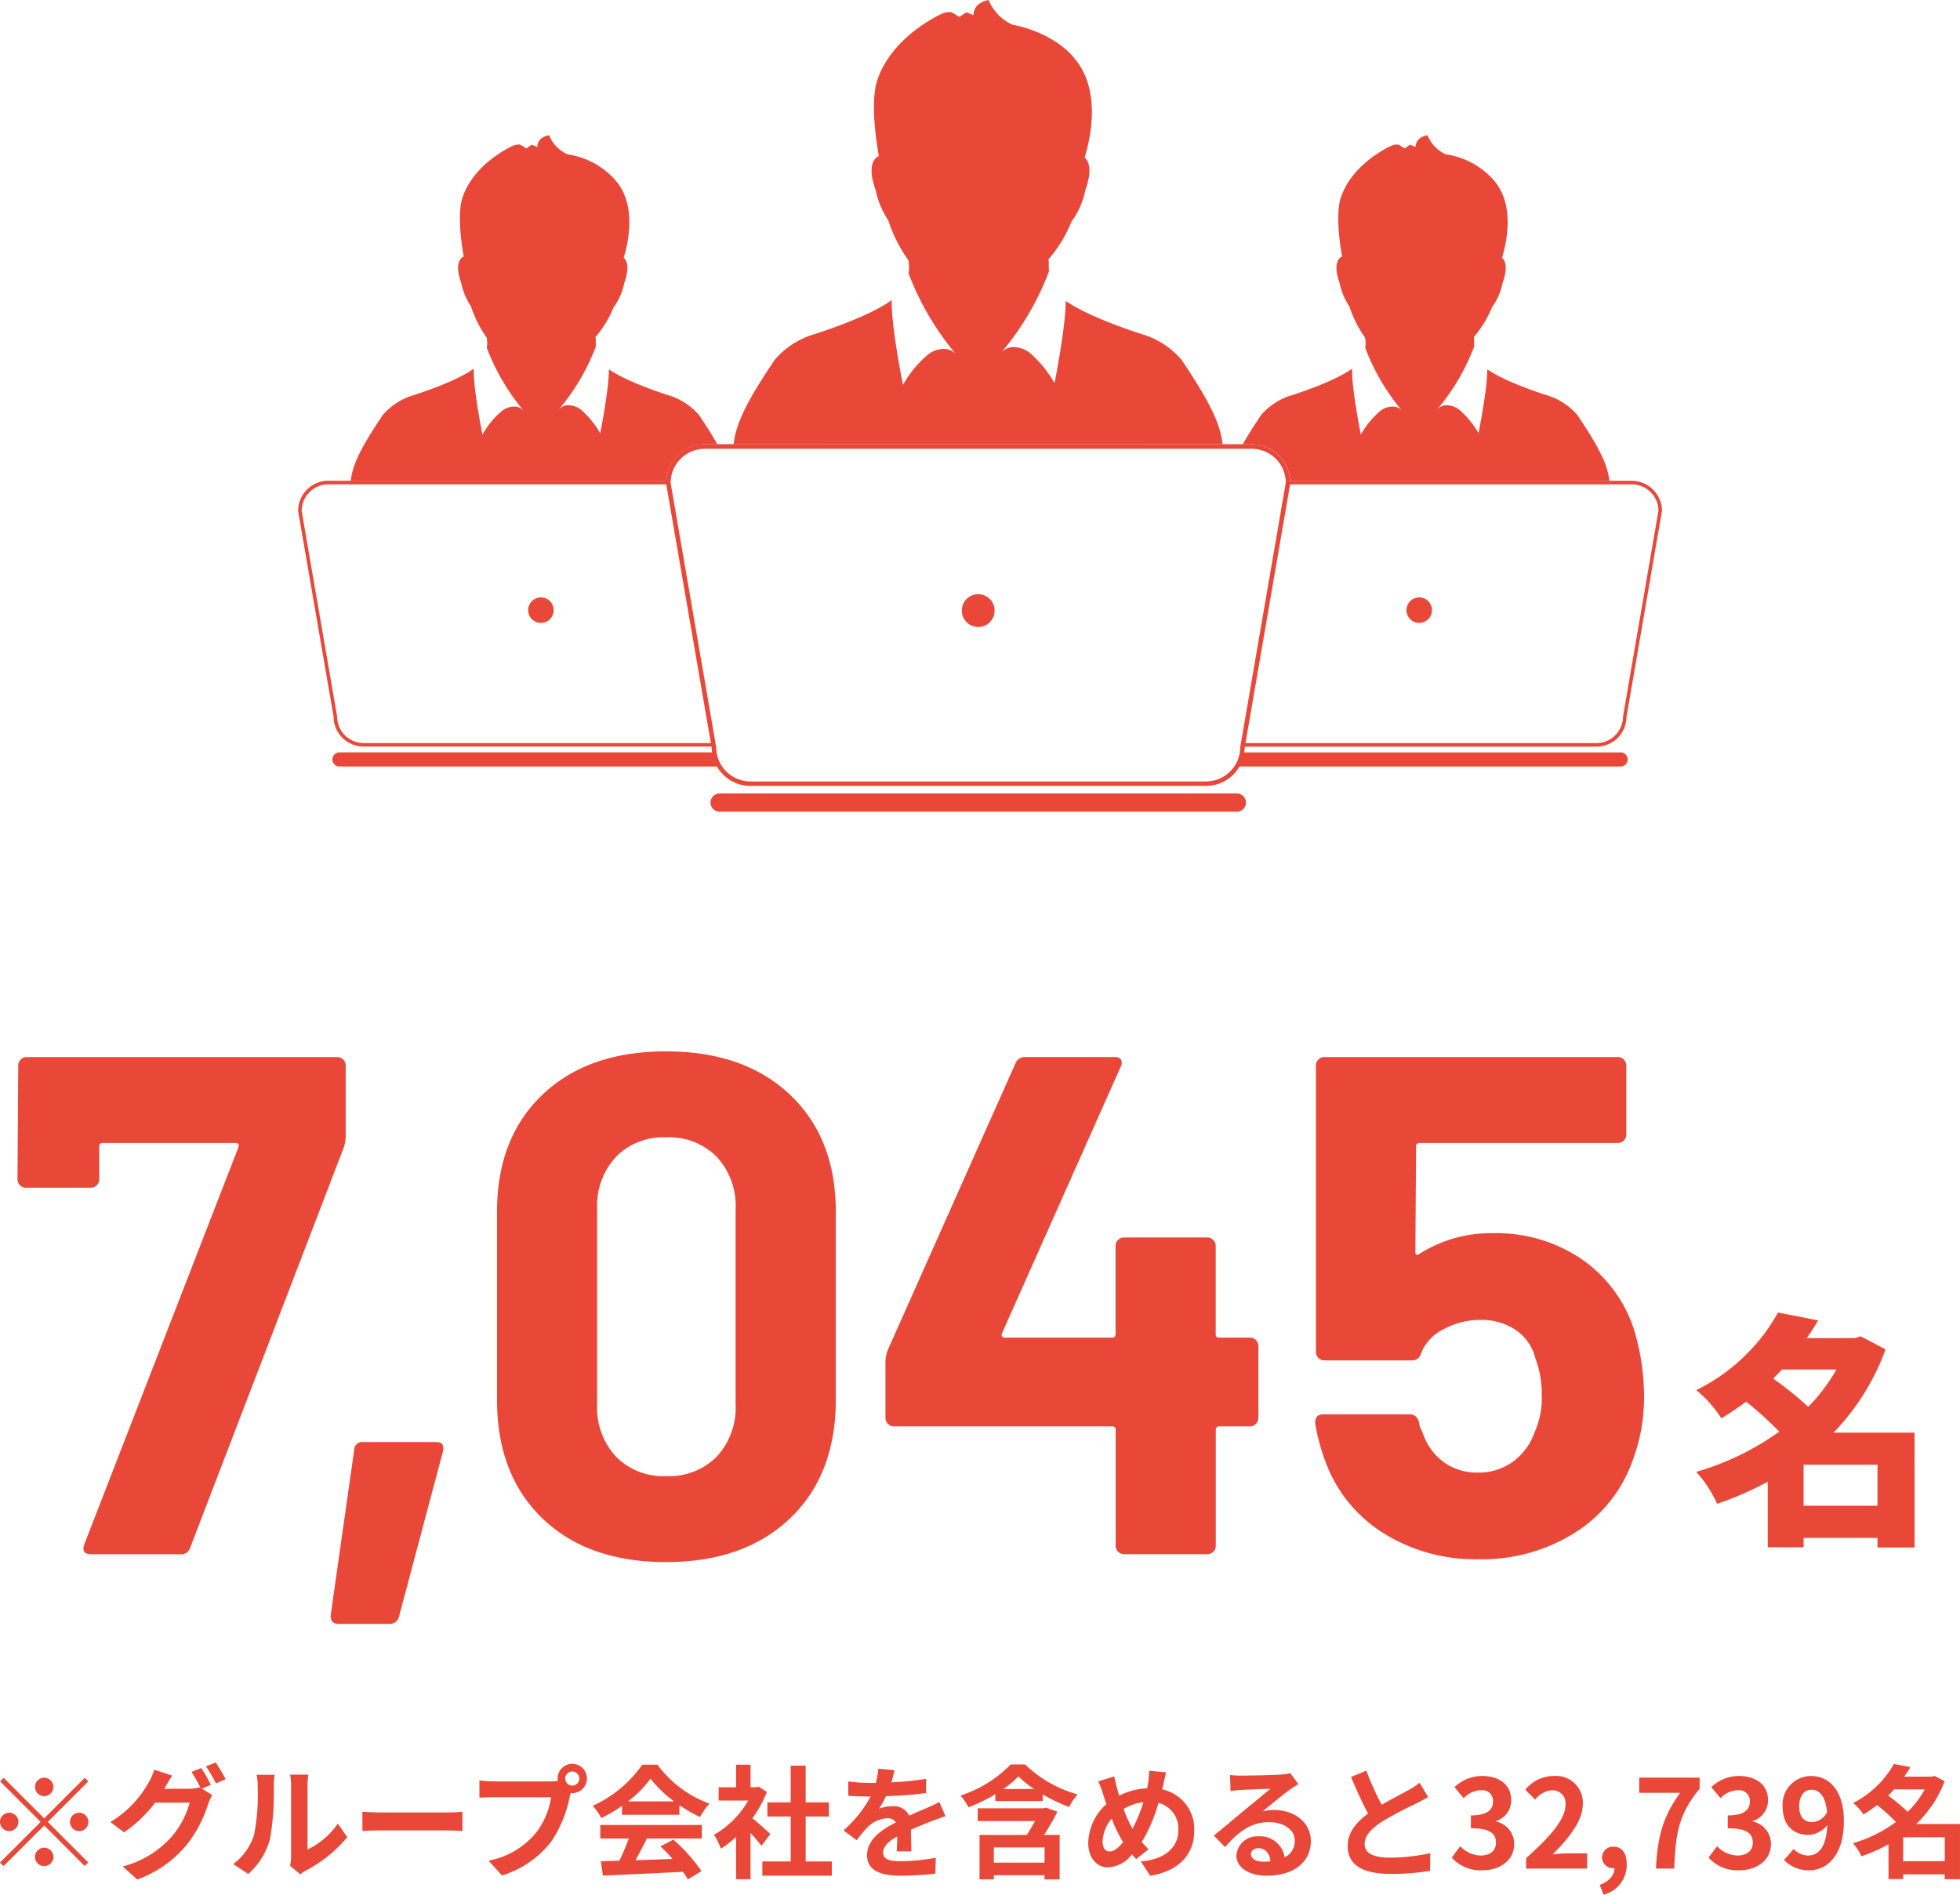
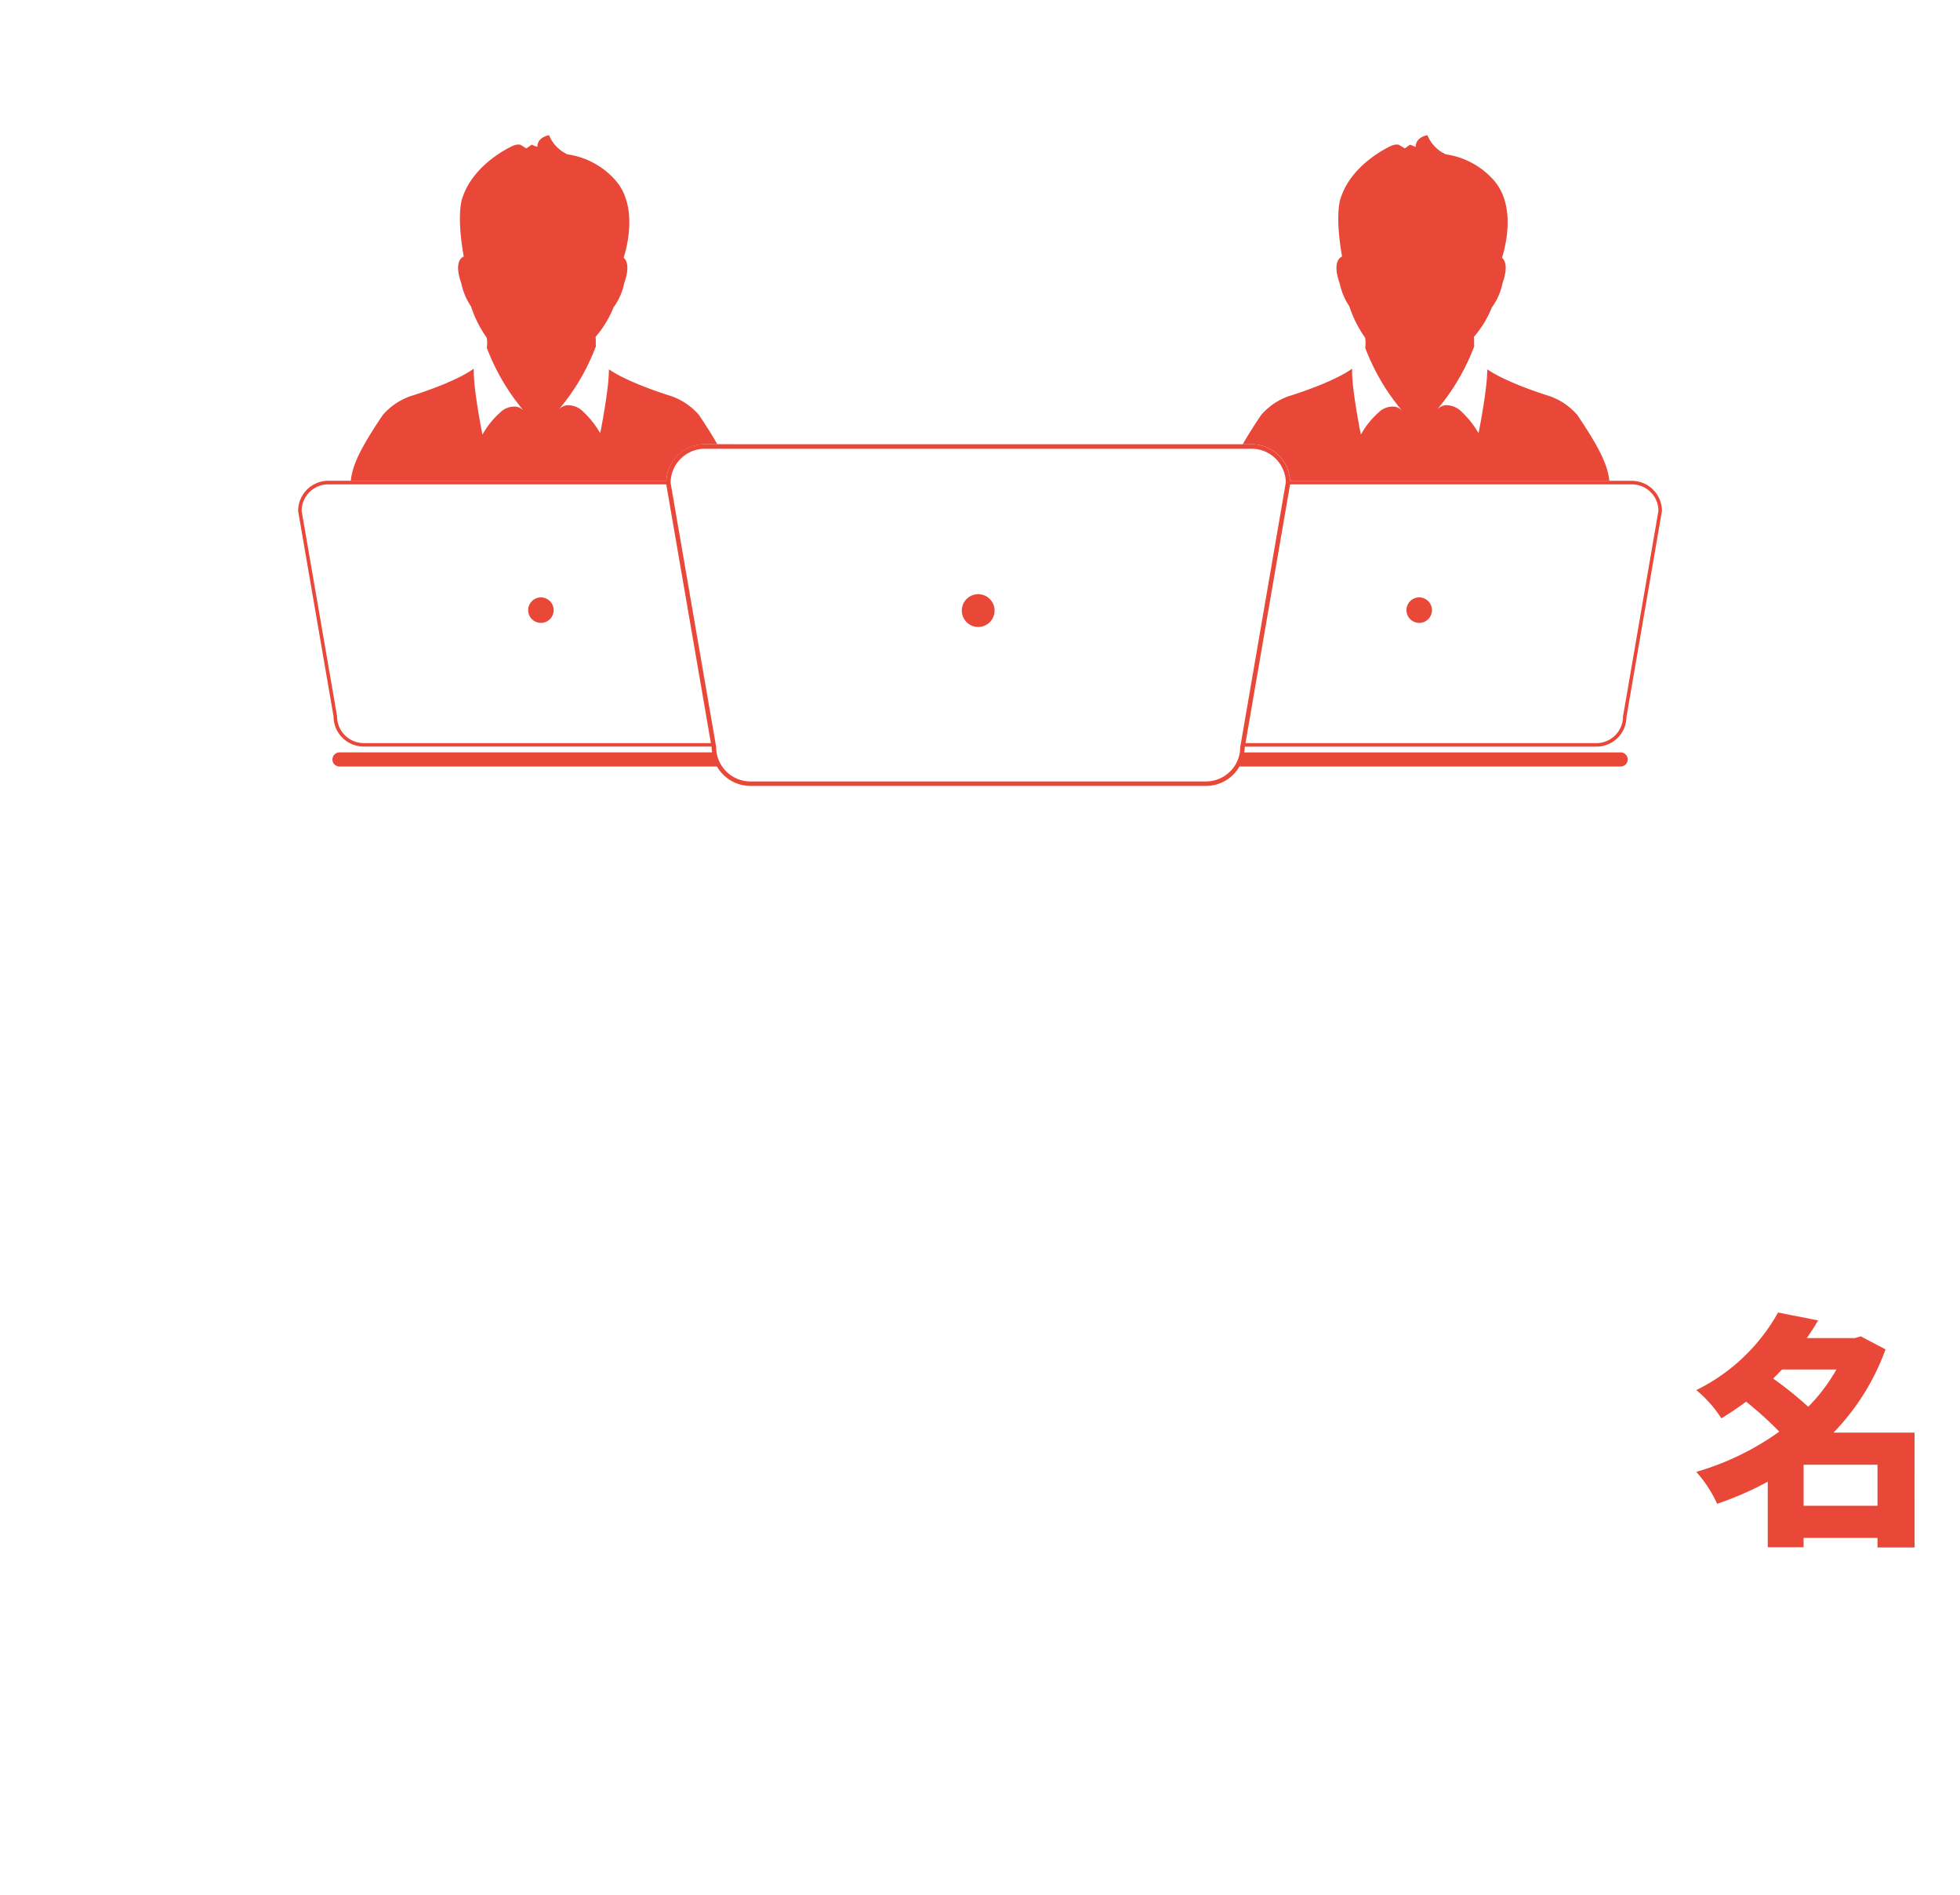
<svg xmlns="http://www.w3.org/2000/svg" width="223.524" height="216.07" viewBox="0 0 223.524 216.07">
  <g id="employees" transform="translate(-322.994 -1179.896)">
    <g id="グループ_5475" data-name="グループ 5475" transform="translate(356.996 1179.895)">
      <path id="パス_30303" data-name="パス 30303" d="M185.6,350.1a1.453,1.453,0,1,1-1.453-1.453A1.453,1.453,0,0,1,185.6,350.1" transform="translate(-156.461 -280.519)" fill="#e94738" />
      <path id="パス_30304" data-name="パス 30304" d="M156.672,213.166a4.525,4.525,0,0,1,.853-.083h1.43c-.522-.928-1.192-2-2.1-3.344a7.4,7.4,0,0,0-3.2-2.159s-4.79-1.455-7.062-3.044v.14a21.528,21.528,0,0,1-.178,2.181c-.287,2.356-.817,4.971-.817,4.971a10.351,10.351,0,0,0-1.893-2.412,2.465,2.465,0,0,0-1.862-.785,1.534,1.534,0,0,0-.992.517,24.579,24.579,0,0,0,4.258-7.238,5.274,5.274,0,0,1-.012-.749s-.019-.33-.052-.294a11.937,11.937,0,0,0,2.069-3.384,7,7,0,0,0,1.222-2.777c.674-1.889.258-2.622-.06-2.894.489-1.582,1.549-6.038-.975-8.876a9.024,9.024,0,0,0-5.44-2.915,4.1,4.1,0,0,1-2.093-2.181s-1.338.175-1.338,1.339l-.649-.259-.6.426-.7-.426a1.513,1.513,0,0,0-.841.13s-4.469,1.941-5.763,5.958c0,0-.718,1.707.157,6.667-.211.087-1.149.6-.282,3.032a7.533,7.533,0,0,0,1.107,2.651,13.5,13.5,0,0,0,1.814,3.6.048.048,0,0,0-.012-.008,3.807,3.807,0,0,1,.007,1.144,24.782,24.782,0,0,0,4.182,7.139,1.533,1.533,0,0,0-.828-.435,2.276,2.276,0,0,0-1.8.633,9.612,9.612,0,0,0-2.053,2.554s-.637-3.126-.893-5.62c-.06-.6-.1-1.16-.1-1.631v-.27c-2.224,1.619-7.17,3.12-7.17,3.12a7.393,7.393,0,0,0-3.2,2.16c-2.707,4.008-3.468,5.82-3.656,7.513h35.983a4.427,4.427,0,0,1,3.532-4.089Z" transform="translate(-111.151 -162.42)" fill="#e94738" />
      <path id="パス_30305" data-name="パス 30305" d="M248.479,327.182h-42.89a4.11,4.11,0,0,0,.053-.545l.02-.116H245.75a3.426,3.426,0,0,0,3.432-3.4l4.044-23.475a3.441,3.441,0,0,0-3.434-3.436H210.816a4.411,4.411,0,0,0-4.391-4.172H147.374v-.006h-3.308a4.386,4.386,0,0,0-4.384,4.168H101.125a3.443,3.443,0,0,0-3.432,3.471l4.038,23.408a3.436,3.436,0,0,0,3.436,3.432h39.668l.013.078a4.307,4.307,0,0,0,.059.587H102.441a.808.808,0,1,0,0,1.615H145.46A4.4,4.4,0,0,0,149.267,331h51.966a4.4,4.4,0,0,0,3.811-2.213h43.439a.808.808,0,1,0,0-1.615Zm1.315-30.57a3.03,3.03,0,0,1,3.033,3l-4.044,23.475a3.037,3.037,0,0,1-3.032,3.033h-40.02l5.085-29.505ZM105.167,326.117a3.048,3.048,0,0,1-3.034-3.066l-4.04-23.408a3.036,3.036,0,0,1,3.032-3.032h38.548l5.091,29.505Zm96.059,4.376H149.263a3.921,3.921,0,0,1-3.9-3.942l-5.192-30.1a3.9,3.9,0,0,1,3.9-3.9H206.43a3.9,3.9,0,0,1,3.9,3.851l-5.2,30.186a3.9,3.9,0,0,1-3.9,3.9Z" transform="translate(-97.694 -241.375)" fill="#e94738" />
      <path id="パス_30306" data-name="パス 30306" d="M510.176,350.1a1.454,1.454,0,1,1-1.454-1.454,1.454,1.454,0,0,1,1.454,1.454" transform="translate(-380.873 -280.519)" fill="#e94738" />
      <path id="パス_30307" data-name="パス 30307" d="M447.8,213.082a4.407,4.407,0,0,1,4.388,4.169h36.406c-.188-1.691-.95-3.5-3.659-7.513a7.39,7.39,0,0,0-3.2-2.159s-4.79-1.455-7.062-3.044v.14a21.86,21.86,0,0,1-.18,2.181c-.287,2.355-.82,4.971-.82,4.971a10.224,10.224,0,0,0-1.894-2.412,2.469,2.469,0,0,0-1.862-.785,1.526,1.526,0,0,0-.99.517,24.687,24.687,0,0,0,4.26-7.238,4.773,4.773,0,0,1-.013-.749s-.019-.33-.051-.294a11.906,11.906,0,0,0,2.067-3.384,7,7,0,0,0,1.222-2.777c.674-1.889.254-2.622-.059-2.894.486-1.582,1.549-6.038-.975-8.876a9.013,9.013,0,0,0-5.44-2.915,4.1,4.1,0,0,1-2.093-2.181s-1.339.175-1.339,1.339l-.645-.259-.6.426-.7-.426a1.509,1.509,0,0,0-.84.13s-4.469,1.941-5.765,5.958c0,0-.718,1.707.157,6.667-.211.087-1.148.6-.282,3.032a7.555,7.555,0,0,0,1.111,2.651,13.388,13.388,0,0,0,1.813,3.6.031.031,0,0,0-.013-.008,3.772,3.772,0,0,1,.011,1.144,24.686,24.686,0,0,0,4.182,7.139,1.519,1.519,0,0,0-.828-.435,2.277,2.277,0,0,0-1.8.633,9.636,9.636,0,0,0-2.053,2.554s-.634-3.126-.9-5.62c-.06-.6-.1-1.16-.1-1.631v-.27c-2.224,1.619-7.169,3.12-7.169,3.12a7.382,7.382,0,0,0-3.2,2.16c-.9,1.339-1.574,2.415-2.1,3.344h1Z" transform="translate(-339.06 -162.42)" fill="#e94738" />
-       <path id="パス_30308" data-name="パス 30308" d="M310.1,421.08H251.12a1.04,1.04,0,0,0,0,2.081H310.1a1.04,1.04,0,0,0,0-2.081Z" transform="translate(-203.052 -330.595)" fill="#e94738" />
      <path id="パス_30309" data-name="パス 30309" d="M346.688,349.316a1.869,1.869,0,1,1-1.869-1.867,1.869,1.869,0,0,1,1.869,1.867" transform="translate(-267.264 -279.687)" fill="#e94738" />
-       <path id="パス_30310" data-name="パス 30310" d="M314.4,178.534c-.243-2.173-1.219-4.5-4.7-9.657a9.49,9.49,0,0,0-4.108-2.775s-6.158-1.87-9.076-3.913v.18c-.017.8-.107,1.785-.231,2.8-.368,3.028-1.048,6.393-1.048,6.393a13.264,13.264,0,0,0-2.435-3.1,3.168,3.168,0,0,0-2.4-1.008,1.972,1.972,0,0,0-1.275.665,31.655,31.655,0,0,0,5.477-9.3,6.455,6.455,0,0,1-.016-.961s-.024-.423-.068-.379a15.289,15.289,0,0,0,2.659-4.352,8.962,8.962,0,0,0,1.57-3.571c.868-2.428.33-3.371-.078-3.719.627-2.032,1.989-7.764-1.255-11.412,0,0-2-2.75-7-3.747a5.281,5.281,0,0,1-2.694-2.8S286,128.1,286,129.6l-.832-.334-.769.545-.9-.545a1.964,1.964,0,0,0-1.084.166s-5.746,2.5-7.413,7.66c0,0-.923,2.2.2,8.572-.274.108-1.478.776-.363,3.9a9.664,9.664,0,0,0,1.424,3.408A17.245,17.245,0,0,0,278.6,157.6l-.016-.013a4.921,4.921,0,0,1,.011,1.472,31.908,31.908,0,0,0,5.378,9.178,1.965,1.965,0,0,0-1.064-.559,2.923,2.923,0,0,0-2.316.814,12.5,12.5,0,0,0-2.641,3.28s-.816-4.017-1.148-7.226c-.08-.769-.13-1.491-.136-2.1v-.347c-2.858,2.082-9.219,4.011-9.219,4.011a9.543,9.543,0,0,0-4.108,2.775c-3.48,5.155-4.459,7.486-4.7,9.658h0Z" transform="translate(-208.978 -127.872)" fill="#e94738" />
    </g>
    <path id="パス_30312" data-name="パス 30312" d="M12.656-2.1V-6.776h8.428V-2.1Zm3.752-15.54a20.519,20.519,0,0,1-3.22,4.256,41.917,41.917,0,0,0-4-3.22c.336-.336.672-.672,1.008-1.036Zm8.9,7.2h-9.24A26.648,26.648,0,0,0,22-19.932L19.18-21.42l-.672.2H13.02a23.651,23.651,0,0,0,1.288-2.016l-4.564-.9A21.554,21.554,0,0,1,.42-15.288a13.635,13.635,0,0,1,2.856,3.22c1.008-.616,1.932-1.232,2.828-1.9a41.5,41.5,0,0,1,3.78,3.416A30.952,30.952,0,0,1,.42-5.964,14.592,14.592,0,0,1,2.8-2.324a36.679,36.679,0,0,0,5.768-2.52V2.632h4.088V1.568h8.428V2.66h4.228Z" transform="translate(516.024 1353.709)" fill="#e94738" />
-     <path id="パス_30315" data-name="パス 30315" d="M7-8.26A1.058,1.058,0,0,0,8.05-9.31,1.058,1.058,0,0,0,7-10.36,1.058,1.058,0,0,0,5.95-9.31,1.058,1.058,0,0,0,7-8.26ZM7-5.726l-4.62-4.62-.406.406,4.62,4.62L1.96-.686l.406.406L7-4.914l4.62,4.62L12.026-.7,7.406-5.32l4.62-4.62-.406-.406ZM4.06-5.32A1.058,1.058,0,0,0,3.01-6.37,1.058,1.058,0,0,0,1.96-5.32,1.058,1.058,0,0,0,3.01-4.27,1.058,1.058,0,0,0,4.06-5.32Zm5.88,0a1.058,1.058,0,0,0,1.05,1.05,1.058,1.058,0,0,0,1.05-1.05,1.058,1.058,0,0,0-1.05-1.05A1.058,1.058,0,0,0,9.94-5.32ZM7-2.38A1.058,1.058,0,0,0,5.95-1.33,1.058,1.058,0,0,0,7-.28,1.058,1.058,0,0,0,8.05-1.33,1.058,1.058,0,0,0,7-2.38Zm17.906-9.086-1.106.448a16.234,16.234,0,0,1,1.022,1.806l-.1-.056a4.41,4.41,0,0,1-1.218.168h-2.8c.014-.028.028-.042.042-.07A14.524,14.524,0,0,1,21.6-10.6l-2.058-.672a6.335,6.335,0,0,1-.63,1.456,12.107,12.107,0,0,1-4.368,4.508L16.114-4.13a15.73,15.73,0,0,0,3.542-3.388H23.59A9.9,9.9,0,0,1,21.6-3.71,11.2,11.2,0,0,1,15.96-.238l1.652,1.484a13.039,13.039,0,0,0,5.642-3.962A14.214,14.214,0,0,0,25.7-7.378a5.605,5.605,0,0,1,.462-1.008l-1.19-.728,1.036-.434A17.8,17.8,0,0,0,24.906-11.466Zm1.652-.63-1.106.448a14.843,14.843,0,0,1,1.134,1.932l1.106-.476A19.989,19.989,0,0,0,26.558-12.1ZM35.042-.308l1.176.966a2.991,2.991,0,0,1,.6-.42,15.415,15.415,0,0,0,4.746-3.822l-1.078-1.54A8.865,8.865,0,0,1,37.03-2.17V-9.492a7.109,7.109,0,0,1,.1-1.218H35.042a6.207,6.207,0,0,1,.112,1.2v8.162A5.327,5.327,0,0,1,35.042-.308ZM28.56-.518,30.268.616A8.209,8.209,0,0,0,32.76-3.4a30.89,30.89,0,0,0,.42-6.02,9.221,9.221,0,0,1,.1-1.274H31.22a5.313,5.313,0,0,1,.126,1.288,24.125,24.125,0,0,1-.406,5.544A6.6,6.6,0,0,1,28.56-.518ZM43.288-6.482v2.2c.518-.042,1.456-.07,2.254-.07H53.06c.588,0,1.3.056,1.638.07v-2.2c-.364.028-.98.084-1.638.084H45.542C44.814-6.4,43.792-6.44,43.288-6.482Zm23.128-3.78a.813.813,0,0,1,.812-.812.81.81,0,0,1,.8.812.807.807,0,0,1-.8.8A.81.81,0,0,1,66.416-10.262Zm-.868,0a1.55,1.55,0,0,0,.028.266,6.041,6.041,0,0,1-.8.056H58.3a15.588,15.588,0,0,1-1.666-.112v1.974c.35-.028,1.022-.056,1.666-.056h6.51a8.8,8.8,0,0,1-1.638,3.948A9.178,9.178,0,0,1,57.68-.9L59.206.784a11.244,11.244,0,0,0,5.628-3.878,14.132,14.132,0,0,0,2.1-5.1c.042-.126.07-.266.112-.42a.8.8,0,0,0,.182.014,1.679,1.679,0,0,0,1.666-1.666,1.682,1.682,0,0,0-1.666-1.68A1.685,1.685,0,0,0,65.548-10.262Zm8.036,2.6a12.723,12.723,0,0,0,2.562-2.59,13.625,13.625,0,0,0,2.688,2.59ZM72.9-6.132h6.538V-7.238A16.918,16.918,0,0,0,81.788-5.88a8.629,8.629,0,0,1,1.078-1.526,12.806,12.806,0,0,1-5.922-4.438H75.208a13.9,13.9,0,0,1-5.656,4.69,6.5,6.5,0,0,1,.98,1.4,16.165,16.165,0,0,0,2.366-1.4ZM70.42-3.43h3.248A26.887,26.887,0,0,1,72.6-.9l-2.114.07L70.714.8c2.38-.112,5.838-.252,9.128-.434a7.422,7.422,0,0,1,.56.868L81.956.294A18.829,18.829,0,0,0,78.75-3.3l-1.47.77a16.686,16.686,0,0,1,1.372,1.428c-1.428.056-2.87.112-4.214.154.42-.784.882-1.652,1.288-2.478H82V-4.97H70.42Zm19.39-.518c-.294-.28-1.372-1.246-2.044-1.792a13.589,13.589,0,0,0,1.652-3l-.938-.6-.294.07h-.63v-2.576H85.9v2.576H83.916v1.512H87.29A10.457,10.457,0,0,1,83.384-3.85a6.673,6.673,0,0,1,.784,1.582A11.586,11.586,0,0,0,85.9-3.612v4.83h1.652V-4.06c.476.518.952,1.078,1.246,1.47ZM93.842-.812V-5.936h2.646v-1.61H93.842v-4.186H92.134v4.186h-2.66v1.61h2.66V-.812H88.9V.812h7.924V-.812Zm10.122-10.416-1.848-.154a7.783,7.783,0,0,1-.28,1.61h-.672A18.216,18.216,0,0,1,98.7-9.94V-8.3c.77.056,1.792.084,2.366.084h.182a13.739,13.739,0,0,1-3.094,3.864l1.5,1.12a16.12,16.12,0,0,1,1.3-1.54,3.41,3.41,0,0,1,2.184-.966,1.077,1.077,0,0,1,.98.476c-1.6.826-3.276,1.946-3.276,3.738S102.466.812,104.664.812a35.022,35.022,0,0,0,3.962-.238l.056-1.806a22.9,22.9,0,0,1-3.976.392c-1.372,0-2.03-.21-2.03-.98,0-.7.56-1.246,1.61-1.848-.014.616-.028,1.288-.07,1.708h1.68c-.014-.644-.042-1.68-.056-2.464.854-.392,1.652-.7,2.282-.952.476-.182,1.218-.462,1.666-.588l-.7-1.624c-.518.266-1.008.49-1.554.728-.574.252-1.162.49-1.89.826a1.9,1.9,0,0,0-1.862-1.078,4.744,4.744,0,0,0-1.582.28A9.775,9.775,0,0,0,103-8.26a41.7,41.7,0,0,0,4.564-.35l.014-1.624a35.444,35.444,0,0,1-3.962.406A13.394,13.394,0,0,0,103.964-11.228ZM121.086-.672H115.3V-2.408h5.782Zm.168-6.272-.294.07h-7.5v1.456h6.552c-.308.518-.63,1.092-.952,1.582h-5.39V1.232H115.3V.756h5.782v.476h1.722V-3.836H121.03c.532-.84,1.064-1.764,1.526-2.646Zm-4.872-2.128a11.681,11.681,0,0,0,1.722-1.442A10.872,10.872,0,0,0,119.9-9.072Zm.84-2.8A13.924,13.924,0,0,1,111.5-8.33a7.335,7.335,0,0,1,.91,1.344,18.831,18.831,0,0,0,3.066-1.5V-7.7h5.4v-.756a19.33,19.33,0,0,0,3,1.428,7.174,7.174,0,0,1,.98-1.428,14.01,14.01,0,0,1-5.992-3.416Zm17.724.9-1.932-.182a9.459,9.459,0,0,1-.112,1.33q-.042.315-.126.672a7.631,7.631,0,0,0-3.178.84c-.1-.294-.182-.588-.252-.854-.112-.42-.224-.882-.308-1.344L127.2-9.94a8.884,8.884,0,0,1,.56,1.456c.126.378.238.756.378,1.134a6.121,6.121,0,0,0-2.072,4.424c0,1.806,1.064,2.786,2.226,2.786a3.6,3.6,0,0,0,2.758-1.484c.14.182.308.364.476.546l1.414-1.12a11.191,11.191,0,0,1-.77-.84,17.7,17.7,0,0,0,1.9-4.452A3.03,3.03,0,0,1,136.346-4.4c0,1.75-1.218,3.332-4.284,3.584L133.126.812c2.912-.448,5.026-2.142,5.026-5.11A4.615,4.615,0,0,0,134.5-9.03c.042-.182.084-.35.126-.532C134.708-9.912,134.834-10.6,134.946-10.976Zm-7.238,7.91A4.23,4.23,0,0,1,128.744-5.7a15.081,15.081,0,0,0,1.3,2.688c-.518.63-1.036,1.064-1.54,1.064S127.708-2.38,127.708-3.066ZM130.1-6.79a5.61,5.61,0,0,1,2.254-.784A16.129,16.129,0,0,1,131.11-4.55,14.378,14.378,0,0,1,130.1-6.79ZM144.62-1.652c0-.35.336-.672.868-.672.756,0,1.274.588,1.358,1.5a7.309,7.309,0,0,1-.812.042C145.194-.784,144.62-1.134,144.62-1.652Zm-2.38-9.016.056,1.82c.322-.042.77-.084,1.148-.112.742-.042,2.674-.126,3.388-.14-.686.6-2.142,1.778-2.926,2.422-.826.686-2.52,2.114-3.514,2.912l1.274,1.316c1.5-1.708,2.9-2.842,5.04-2.842,1.652,0,2.912.854,2.912,2.114a2.029,2.029,0,0,1-1.162,1.9,2.8,2.8,0,0,0-2.982-2.394,2.346,2.346,0,0,0-2.506,2.184c0,1.4,1.47,2.3,3.416,2.3,3.388,0,5.068-1.75,5.068-3.962,0-2.044-1.806-3.528-4.186-3.528a5.469,5.469,0,0,0-1.33.154c.882-.7,2.352-1.932,3.108-2.464.322-.238.658-.434.98-.644l-.91-1.246a6.117,6.117,0,0,1-1.064.154c-.8.07-3.794.126-4.536.126A9.715,9.715,0,0,1,142.24-10.668Zm15.54-.49-1.75.714c.63,1.484,1.3,2.982,1.946,4.172-1.344.994-2.324,2.156-2.324,3.7,0,2.408,2.114,3.178,4.9,3.178a26,26,0,0,0,4.494-.35l.028-2.016a21.613,21.613,0,0,1-4.578.518c-1.946,0-2.912-.532-2.912-1.54,0-.98.784-1.778,1.946-2.548a41.441,41.441,0,0,1,3.906-2.072c.518-.266.966-.5,1.386-.756l-.966-1.624a8.748,8.748,0,0,1-1.3.854c-.658.378-1.876.98-3.024,1.652A33.255,33.255,0,0,1,157.78-11.158ZM171,.2c1.974,0,3.64-1.106,3.64-3.01a2.591,2.591,0,0,0-2.058-2.548v-.07A2.459,2.459,0,0,0,174.3-7.8c0-1.764-1.358-2.758-3.36-2.758a4.6,4.6,0,0,0-3.108,1.274l1.05,1.26a2.816,2.816,0,0,1,1.96-.91,1.222,1.222,0,0,1,1.386,1.288c0,.924-.616,1.582-2.52,1.582v1.47c2.254,0,2.856.644,2.856,1.652,0,.938-.714,1.456-1.764,1.456a3.291,3.291,0,0,1-2.31-1.064l-.966,1.3A4.4,4.4,0,0,0,171,.2Zm5.012-.2h6.944V-1.736h-2.24c-.49,0-1.176.056-1.694.112,1.89-1.848,3.444-3.864,3.444-5.74a3.039,3.039,0,0,0-3.262-3.192,4.159,4.159,0,0,0-3.29,1.568l1.12,1.12a2.711,2.711,0,0,1,1.9-1.064,1.48,1.48,0,0,1,1.554,1.68c0,1.6-1.666,3.542-4.48,6.062Zm8.82,2.982a3.516,3.516,0,0,0,2.646-3.444c0-1.274-.532-2.03-1.484-2.03a1.238,1.238,0,0,0-1.33,1.218,1.209,1.209,0,0,0,1.288,1.218h.126c.014.784-.588,1.512-1.68,1.918ZM190.806,0h2.086c.168-4.06.49-6.174,2.9-9.114v-1.26H188.9v1.736h4.662C191.59-5.894,190.988-3.6,190.806,0Zm9.478.2c1.974,0,3.64-1.106,3.64-3.01a2.591,2.591,0,0,0-2.058-2.548v-.07A2.459,2.459,0,0,0,203.588-7.8c0-1.764-1.358-2.758-3.36-2.758a4.6,4.6,0,0,0-3.108,1.274l1.05,1.26a2.816,2.816,0,0,1,1.96-.91,1.222,1.222,0,0,1,1.386,1.288c0,.924-.616,1.582-2.52,1.582v1.47c2.254,0,2.856.644,2.856,1.652,0,.938-.714,1.456-1.764,1.456a3.291,3.291,0,0,1-2.31-1.064l-.966,1.3A4.4,4.4,0,0,0,200.284.2Zm6.86-7.294c0-1.274.63-1.9,1.4-1.9.882,0,1.6.7,1.778,2.576a2.035,2.035,0,0,1-1.708,1.12C207.718-5.306,207.144-5.88,207.144-7.1ZM208.264.2c2.058,0,3.976-1.694,3.976-5.614,0-3.6-1.764-5.138-3.724-5.138A3.247,3.247,0,0,0,205.254-7.1c0,2.2,1.246,3.262,2.968,3.262a2.91,2.91,0,0,0,2.128-1.12c-.1,2.59-1.05,3.472-2.212,3.472a2.3,2.3,0,0,1-1.624-.742L205.422-.98A3.886,3.886,0,0,0,208.264.2ZM219-.84V-3.57h4.746V-.84Zm2.464-8.19a10.972,10.972,0,0,1-1.946,2.562,19.742,19.742,0,0,0-2.226-1.848c.238-.238.462-.476.686-.714Zm4.018,3.948h-5a12.96,12.96,0,0,0,3.248-4.886l-1.148-.6-.28.084h-3.178c.252-.364.49-.728.7-1.092l-1.876-.35A11.184,11.184,0,0,1,213.3-7.476a5.8,5.8,0,0,1,1.176,1.3,14.408,14.408,0,0,0,1.554-1.064,19.446,19.446,0,0,1,2.142,1.932,15.564,15.564,0,0,1-4.9,2.422,5.32,5.32,0,0,1,.966,1.484,17.948,17.948,0,0,0,3.094-1.372V1.2H219V.658h4.746v.56h1.736Z" transform="translate(321.034 1392.984)" fill="#e94738" />
-     <path id="パス_30661" data-name="パス 30661" d="M10.044,0q-1.215,0-.81-1.134L26.811-46.413q.162-.486-.324-.486H11.34a.358.358,0,0,0-.4.4v3.726a.937.937,0,0,1-.283.688.937.937,0,0,1-.689.284H2.592A.937.937,0,0,1,1.9-42.08a.937.937,0,0,1-.283-.688L1.7-55.728a.937.937,0,0,1,.283-.688.937.937,0,0,1,.689-.284h35.4a.937.937,0,0,1,.688.284.937.937,0,0,1,.284.688v8.181a4,4,0,0,1-.243,1.215L21.3-.729A1.061,1.061,0,0,1,20.169,0ZM38.232,7.938q-.972,0-.891-1.053l2.673-18.792a.914.914,0,0,1,1.053-.891h8.262q1.053,0,.81,1.053L45.117,7.128a1.067,1.067,0,0,1-1.134.81ZM75.573.891q-8.91,0-14.094-4.982T56.3-17.658V-39.042q0-8.424,5.184-13.365t14.094-4.941q8.91,0,14.135,4.941t5.224,13.365v21.384q0,8.586-5.224,13.567T75.573.891Zm0-9.8a7.668,7.668,0,0,0,5.792-2.227,8.218,8.218,0,0,0,2.146-5.953V-39.366a8.218,8.218,0,0,0-2.146-5.953,7.668,7.668,0,0,0-5.792-2.228,7.565,7.565,0,0,0-5.71,2.228,8.218,8.218,0,0,0-2.146,5.953v22.275a8.218,8.218,0,0,0,2.146,5.953A7.565,7.565,0,0,0,75.573-8.91Zm66.582-15.8a.937.937,0,0,1,.689.284.937.937,0,0,1,.283.688v8.181a.937.937,0,0,1-.283.688.937.937,0,0,1-.689.283h-3.483a.358.358,0,0,0-.4.405v13.2a.937.937,0,0,1-.283.688.937.937,0,0,1-.689.284h-9.477a.937.937,0,0,1-.688-.284.937.937,0,0,1-.284-.688v-13.2a.358.358,0,0,0-.4-.405H101.574a.937.937,0,0,1-.688-.283.937.937,0,0,1-.284-.688v-6.48a4,4,0,0,1,.243-1.215l14.58-32.724a1.147,1.147,0,0,1,1.134-.729h10.125a.89.89,0,0,1,.77.284.87.87,0,0,1-.04.851L113.886-25.191a.344.344,0,0,0,0,.324.259.259,0,0,0,.243.162h12.312a.358.358,0,0,0,.4-.405V-35.154a.937.937,0,0,1,.284-.688.937.937,0,0,1,.688-.284h9.477a.937.937,0,0,1,.689.284.937.937,0,0,1,.283.688V-25.11a.358.358,0,0,0,.4.405Zm43.74-1.134a26.235,26.235,0,0,1,1.215,7.695,20.356,20.356,0,0,1-1.3,7.452,16.006,16.006,0,0,1-6.561,8.222A19.838,19.838,0,0,1,168.237.567a19.741,19.741,0,0,1-10.814-2.956,16.12,16.12,0,0,1-6.6-8.059,23.5,23.5,0,0,1-1.215-4.455v-.162q0-.891.972-.891h9.8a1.038,1.038,0,0,1,1.053.891,2.879,2.879,0,0,0,.243.81,4.444,4.444,0,0,1,.243.567,6.807,6.807,0,0,0,2.43,3.24,6.47,6.47,0,0,0,3.807,1.134,6.651,6.651,0,0,0,3.969-1.215,7.064,7.064,0,0,0,2.511-3.4,9.439,9.439,0,0,0,.81-4.212,11.484,11.484,0,0,0-.729-4.212,5.446,5.446,0,0,0-2.268-3.24,6.987,6.987,0,0,0-3.969-1.134,8.7,8.7,0,0,0-4.212,1.053,5.312,5.312,0,0,0-2.592,2.754,1.017,1.017,0,0,1-1.053.81H150.66a.937.937,0,0,1-.688-.283.937.937,0,0,1-.284-.688V-55.728a.937.937,0,0,1,.284-.688.937.937,0,0,1,.688-.284h33.453a.937.937,0,0,1,.688.284.937.937,0,0,1,.284.688v7.857a.937.937,0,0,1-.284.689.937.937,0,0,1-.688.284h-22.6a.358.358,0,0,0-.4.4l-.081,11.988q0,.567.486.243a15.207,15.207,0,0,1,8.424-2.349,17.289,17.289,0,0,1,9.923,2.875A15.529,15.529,0,0,1,185.895-25.839Z" transform="translate(323.374 1357.141)" fill="#e94738" />
  </g>
</svg>